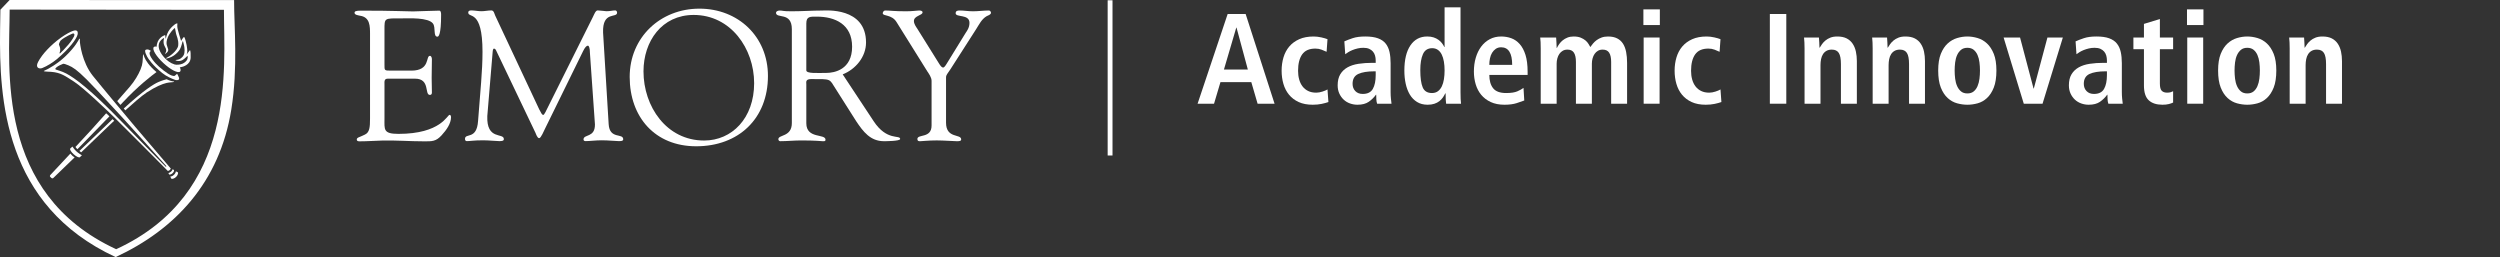
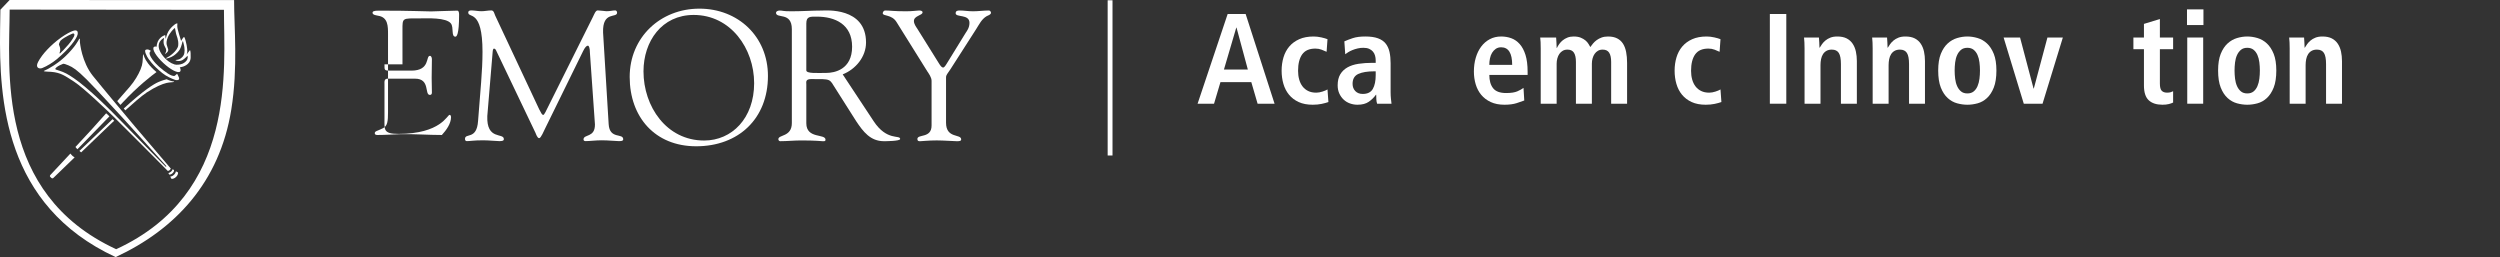
<svg xmlns="http://www.w3.org/2000/svg" version="1.1" id="Layer_1" x="0px" y="0px" width="540px" height="55.53px" viewBox="0 0 540 55.53" style="enable-background:new 0 0 540 55.53;" xml:space="preserve">
  <rect x="0" y="0" width="540" height="55.53" fill="#333333" stroke="none" />
  <title>Emory Academic Innovation</title>
  <style type="text/css">
	.st0{fill:#FFFFFF;}
</style>
  <g>
    <polygon class="st0" points="239.255,33.587 239.255,0.058 240.302,0.058 240.302,33.587 239.255,33.587  " />
    <g>
      <g>
        <path class="st0" d="M149.836,3.227c8.009,0,13.059,7.265,13.059,14.733c0,7.593-4.805,12.393-10.802,12.393     c-8.13,0-13.098-7.344-13.098-14.937C138.995,8.932,142.939,3.227,149.836,3.227z M150.373,31.596     c9.153,0,15.503-5.961,15.503-15.194c0-8.495-6.436-14.534-14.808-14.534c-8.421,0-15.057,6.203-15.057,14.743     C136.012,25.266,141.455,31.596,150.373,31.596z" />
        <path class="st0" d="M174.165,5.067c0-1.553,0.834-1.473,2.27-1.473c3.917,0,7.621,1.633,7.621,6.498     c0,4.939-3.823,5.657-5.547,5.657c-1.875,0-4.345,0.195-4.345-0.559V5.067z M182.023,16.063c2.803-1.107,5.04-3.781,5.04-6.888     c0-7.696-8.827-6.9-9.467-6.9c-2.082,0-4.341,0.164-6.634,0.164c-2.037,0-1.838-0.164-2.552-0.164     c-0.48,0-0.792,0.239-0.792,0.48c0,1.358,3.421-0.28,3.421,3.549v20.278c0,3.033-2.912,2.473-2.912,3.476     c0,0.238,0.167,0.439,0.399,0.439c1.514,0,3.022-0.163,4.527-0.163c3.307,0,4.221,0.163,4.583,0.163     c0.316,0,0.675,0.081,0.675-0.319c0-1.359-4.146-0.12-4.146-3.557v-8.421c0-0.399-0.241-1.119,1.029-1.119     c4.475,0,3.878-0.119,5.313,2.115l4.432,6.988c1.52,2.274,3.073,4.314,5.978,4.314c0.362,0,3.518,0,3.518-0.48     c0-0.962-2.879,0.519-5.749-3.876L182.023,16.063z" />
        <path class="st0" d="M193.661,4.781c-1.034-1.716-2.988-1.236-2.988-1.913c0-0.281,0.24-0.601,0.523-0.601     c1.075,0,1.826,0.172,4.537,0.172c1.313,0,2.388-0.172,2.786-0.172c0.279,0,0.753,0.044,0.753,0.401     c0,0.676-1.867,0.713-1.867,1.873c0,0.637,0.476,1.274,0.715,1.633l4.806,7.699c0.316,0.477,0.556,0.718,0.794,0.718     c0.192,0,0.43-0.281,0.745-0.798l4.103-6.661c0.277-0.435,0.838-1.116,0.838-2.192c0-1.954-2.984-1.12-2.984-2.072     c0-0.519,0.391-0.601,0.831-0.601c0.955,0,1.954,0.172,2.906,0.172c1.154,0,2.306-0.172,3.456-0.172     c0.242,0,0.441,0.283,0.441,0.478c0,0.441-0.67,0.599-0.955,0.76c-1.069,0.637-1.59,1.753-2.229,2.752l-5.571,8.693     c-0.639,0.996-0.955,1.196-0.955,1.794v9.77c0,3.471,3.268,2.354,3.268,3.59c0,0.357-0.364,0.398-0.916,0.398     c-0.6,0-2.912-0.174-4.37-0.174c-1.781,0-3.218,0.174-3.576,0.174c-0.356,0-0.596-0.041-0.596-0.478     c0-1.117,3.065-0.079,3.065-2.912v-9.651c0-0.756-0.596-1.555-0.912-2.033L193.661,4.781z" />
        <path class="st0" d="M131.471,26.817c0.197,3.345,3.143,1.87,3.143,3.265c0,0.398-0.521,0.398-0.954,0.398     c-0.759,0-2.152-0.176-3.735-0.176c-1.23,0-2.506,0.176-3.445,0.176c-0.355,0-0.438-0.199-0.438-0.359     c0-1.196,2.51-0.319,2.466-3.263l-1.084-15.444c0-0.997-0.198-1.555-0.437-1.555c-0.283,0-0.644,0.359-1.044,1.195l-8.245,16.798     c-0.2,0.356-0.836,1.991-1.237,1.991c-0.399,0-0.675-0.877-0.798-1.156l-8.484-17.752c-0.125-0.32-0.323-0.438-0.484-0.438     c-0.117,0-0.239,0.2-0.271,0.598l-1.166,13.971c-0.202,5.291,3.575,3.54,3.575,4.977c0,0.398-0.438,0.437-0.998,0.437     c-0.517,0-2.306-0.176-3.478-0.176c-2.071,0-2.747,0.176-3.517,0.176c-0.285,0-0.4-0.199-0.4-0.478     c0-1.356,2.544,0.279,2.822-3.865c0.484-6.504,0.96-10.73,0.96-14.955c0-9.373-3.084-7.14-3.084-8.495     c0-0.357,0.313-0.439,0.672-0.439c0.715,0,1.432,0.174,2.192,0.174c0.713,0,1.423-0.174,2.124-0.174     c0.561,0,0.638,0.676,0.839,1.117l9.507,20.258c0.445,0.837,0.599,1.196,0.885,1.196c0.198,0,0.592-0.837,1.235-2.155     l9.504-19.061c0.229-0.438,0.55-1.395,1.022-1.355c0.399,0,1.668,0.174,1.861,0.174c0.922,0,1.278-0.174,1.913-0.174     c0.241,0,0.4,0.239,0.4,0.477c0,1.277-3.189-0.436-3.026,4.309L131.471,26.817z" />
-         <path class="st0" d="M83.049,13.899c0,1.357-0.077,1.357,1.51,1.357h4.295c4.125,0,3.063-3.194,4.005-3.194     c0.317,0,0.432,0.438,0.432,0.757c0,1.4-0.052,2.752-0.052,4.014c0,1.036,0.052,2.075,0.052,3.151     c0,0.36-0.154,0.517-0.432,0.517c-1.225,0,0.121-3.51-3.209-3.51h-5.885c-0.837,0-0.716,0.682-0.716,1.278v7.338     c0,2.354-0.314,3.31,3.023,3.31c9.169,0,10.522-4.108,11.039-4.108c0.276,0,0.314,0.4,0.314,0.477     c0,1.436-1.031,2.831-1.982,3.872c-1.276,1.447-2.152,1.369-3.886,1.369c-3.024,0-6.04-0.245-9.061-0.167     c-1.584,0.044-3.254,0.167-4.838,0.167c-0.361,0-0.598-0.084-0.598-0.405c0.076-0.483,0.478-0.405,1.751-1.048     c1.03-0.476,1.116-1.594,1.116-3.467V7.431c0-1.797,0-3.714-2.152-4.035c-0.317-0.078-1.191-0.157-1.191-0.619     c0-0.318,0.237-0.478,1.39-0.478c7.498,0,9.567,0.169,11.238,0.169c0.792,0,4.44-0.169,5.675-0.169     c0.315,0,0.393,0.398,0.393,0.874c0,4.428-0.555,4.748-0.793,4.748c-0.959,0-0.321-1.915-0.959-2.831     c-1.025-1.358-5.151-1.12-6.742-1.12c-3.814,0-3.737-0.16-3.737,2.513V13.899z" />
+         <path class="st0" d="M83.049,13.899c0,1.357-0.077,1.357,1.51,1.357h4.295c4.125,0,3.063-3.194,4.005-3.194     c0.317,0,0.432,0.438,0.432,0.757c0,1.4-0.052,2.752-0.052,4.014c0,1.036,0.052,2.075,0.052,3.151     c0,0.36-0.154,0.517-0.432,0.517c-1.225,0,0.121-3.51-3.209-3.51h-5.885c-0.837,0-0.716,0.682-0.716,1.278v7.338     c0,2.354-0.314,3.31,3.023,3.31c9.169,0,10.522-4.108,11.039-4.108c0.276,0,0.314,0.4,0.314,0.477     c0,1.436-1.031,2.831-1.982,3.872c-3.024,0-6.04-0.245-9.061-0.167     c-1.584,0.044-3.254,0.167-4.838,0.167c-0.361,0-0.598-0.084-0.598-0.405c0.076-0.483,0.478-0.405,1.751-1.048     c1.03-0.476,1.116-1.594,1.116-3.467V7.431c0-1.797,0-3.714-2.152-4.035c-0.317-0.078-1.191-0.157-1.191-0.619     c0-0.318,0.237-0.478,1.39-0.478c7.498,0,9.567,0.169,11.238,0.169c0.792,0,4.44-0.169,5.675-0.169     c0.315,0,0.393,0.398,0.393,0.874c0,4.428-0.555,4.748-0.793,4.748c-0.959,0-0.321-1.915-0.959-2.831     c-1.025-1.358-5.151-1.12-6.742-1.12c-3.814,0-3.737-0.16-3.737,2.513V13.899z" />
      </g>
      <g>
        <g>
          <path class="st0" d="M25.094,53.828C-1.065,41.729,2.072,14.708,2.084,2.074l46.29,0.047      C48.362,14.757,51.275,41.786,25.094,53.828z M2.08,0L0.086,2.097C0.061,3.607,0.03,5.506,0.017,6.441      C-0.176,21.28,0.834,44.363,24.978,55.53C37.754,49.61,47.422,39.44,49.96,23.665c1.48-9.135,0.592-17.811,0.604-23.644L2.08,0z      " />
        </g>
        <g>
          <path class="st0" d="M15.205,33.168c-1.854,1.986-3.685,3.942-4.303,4.603c-0.142,0.152-0.155,0.309-0.071,0.402      c0.129,0.141,0.3,0.32,0.37,0.331c0.114,0.026,0.197,0.076,0.394-0.137c0.081-0.092,2.12-2.059,4.527-4.377      c0,0-0.242-0.124-0.455-0.31C15.455,33.488,15.205,33.168,15.205,33.168z" />
          <g>
-             <path class="st0" d="M16.447,32.643c0.472,0.457,1.243,0.899,1.243,0.899l-0.426,0.408c-0.159,0.174-0.758-0.103-1.336-0.614       c-0.575-0.517-0.913-1.08-0.751-1.254l0.471-0.427C15.648,31.655,15.976,32.189,16.447,32.643z" />
-           </g>
+             </g>
          <g>
            <g>
              <g>
                <path class="st0" d="M37.593,37.745c0.379-0.383,0.399-0.738,0.399-0.738l0.421,0.205c0.122,0.13,0.019,0.617-0.37,0.997         c-0.389,0.38-0.915,0.509-1.041,0.377l-0.223-0.45C36.78,38.136,37.197,38.142,37.593,37.745z" />
              </g>
            </g>
            <g>
              <g>
                <path class="st0" d="M36.959,37.063c0.248-0.225,0.333-0.527,0.333-0.527l0.273,0.188c0.09,0.095,0.008,0.402-0.276,0.677         c-0.284,0.281-0.67,0.374-0.76,0.277l-0.159-0.297C36.369,37.381,36.708,37.29,36.959,37.063z" />
              </g>
            </g>
          </g>
        </g>
        <g>
          <path class="st0" d="M38.248,15.934l-0.491,0.435c-0.672,0.258-2.203-0.912-3.407-1.966c-0.806-0.707-2.42-2.487-1.961-3.207      l0.202-0.207c-0.145-0.088-0.27-0.161-0.364-0.212c-0.135-0.072-0.313-0.123-0.517-0.097c-0.19,0.021-0.345,0.103-0.361,0.258      c-0.035,0.323,0.151,0.748,0.409,1.253c0.254,0.507,1.26,1.965,3.282,3.577c0.923,0.738,1.981,1.191,2.745,1.47      c0.137,0.051,0.617,0.151,0.826-0.055c0.213-0.213-0.023-0.584-0.184-0.941C38.385,16.147,38.321,16.044,38.248,15.934z" />
        </g>
        <path class="st0" d="M37.268,11.265" />
        <path class="st0" d="M36.279,10.822" />
        <path class="st0" d="M17.254,8.388c-0.002,0.149-0.002,0.319-0.002,0.492c0,0.49,0.447,4.555,2.793,7.486     c2.023,2.527,8.138,9.814,9.111,10.972c0.913,1.084,6.91,8.097,7.664,8.986c0.031,0.039,0.072,0.084,0.077,0.095     c0.004,0.006-0.081,0.19-0.259,0.335c-0.192,0.15-0.393,0.166-0.393,0.166c-0.024-0.015-0.158-0.156-0.183-0.184     c-0.219-0.254-10.578-10.615-11.589-11.592c-1.009-0.974-6.341-6.14-8.544-7.55c-1.904-1.217-2.771-1.9-4.864-2.076     c0,0-1.488-0.053-1.586-0.128c-0.021-0.012,0.007-0.078,0.044-0.093c0.921-0.376,2.935-1.549,4.524-3.061     c2.23-2.114,2.939-3.596,3.05-3.825C17.123,8.351,17.254,8.339,17.254,8.388z M18.715,17.166     c-2.154-2.139-2.973-2.637-3.942-3.055c-0.503-0.217-1.005-0.38-1.152-0.323c-0.423,0.159-1.057,0.437-1.45,0.783     c-0.283,0.253-0.258,0.373-0.103,0.456c0.155,0.084,1.248,0.322,2.243,0.854c1.747,0.931,5.021,3.212,12.16,10.593     c3.628,3.751,9.338,9.554,9.338,9.554l0.145-0.116c0,0-8.306-9.316-14.789-16.207C20.245,18.725,19.437,17.885,18.715,17.166z" />
        <path class="st0" d="M38.075,15.852" />
        <path class="st0" d="M12.32,12.742c-0.947,0.792-2.128,1.522-3.176,1.947c-0.659,0.271-1.59-0.03-0.92-1.304     c0.202-0.384,0.491-0.864,0.889-1.389c1.245-1.655,3.476-3.695,5.64-4.865c0.657-0.356,1.264-0.585,1.538-0.569     c0.533,0.031,0.563,0.483,0.467,0.908C16.541,8.408,14.98,10.509,12.32,12.742z M12.98,11.528c0.236-0.206,1.1-1.084,1.828-1.939     c0.765-0.901,1.17-1.705,1.17-1.705s0.115-0.252,0.097-0.426c-0.016-0.137-0.157-0.19-0.21-0.239     c-0.082-0.072-1.948,0.773-2.772,1.541c-0.099,0.094-0.277,0.472-0.361,0.748c-0.072,0.235,0.546,0.895,0.139,1.898     C12.815,11.545,12.946,11.56,12.98,11.528z" />
        <path class="st0" d="M17.234,8.655" />
        <g>
          <path class="st0" d="M24.314,25.736c-0.433,0.411-7.166,6.87-7.166,6.87c0.097,0.097,0.382,0.304,0.382,0.304      s6.181-5.94,6.641-6.369c0.126-0.117,0.397-0.369,0.498-0.454L24.314,25.736z" />
          <path class="st0" d="M37.005,17.775c0.095-0.01,0.197-0.016,0.284-0.022c0.098-0.005,0.233-0.03,0.255-0.051      c0.057-0.043,0.094-0.108-0.016-0.11c-0.321-0.01-0.889-0.169-1.539-0.476c-0.399,0.107-1.048,0.283-1.816,0.623      c-0.971,0.434-3.097,1.708-7.447,5.701l0.34,0.396c1.509-1.361,3.526-3.142,4.623-3.859c1.942-1.268,3.351-1.838,4.295-2.062      C36.263,17.848,36.683,17.799,37.005,17.775z" />
        </g>
        <g>
          <path class="st0" d="M32.765,14.606C31.57,13.362,31.191,12.467,31,11.81c-0.007-0.025-0.016-0.047-0.023-0.062      c-0.006-0.009-0.058-0.021-0.07,0.029c-0.008,0.026-0.017,0.056-0.018,0.081c-0.105,1.285,0.011,1.824-0.53,3.137      c-0.453,1.096-1.249,2.492-2.345,3.765c-0.632,0.74-1.706,1.952-2.694,3.079l0.694,0.822c0.067-0.08,0.288-0.311,0.54-0.58      c3.319-3.549,6.209-5.75,7.246-6.51C33.425,15.258,33.077,14.928,32.765,14.606z" />
          <path class="st0" d="M22.928,24.467c-1.402,1.582-2.81,3.141-3.218,3.595c-0.346,0.385-3.408,3.677-3.408,3.677      s0.072,0.134,0.169,0.24c0.094,0.106,0.256,0.251,0.256,0.251s6.424-6.594,6.912-7.101L22.928,24.467z" />
        </g>
        <path class="st0" d="M33.938,10.247c0-0.05,0.005-0.094,0.008-0.143c-0.335-0.092-0.592-0.076-0.726,0.068     c-0.421,0.456,0.513,2.002,2.085,3.46c1.572,1.456,3.189,2.269,3.607,1.814c0.17-0.183,0.117-0.542-0.106-1.004     C36.522,14.708,33.938,11.71,33.938,10.247z" />
        <path class="st0" d="M41.022,10.832c-0.221,0.256-0.601,0.85-0.828,1.052c0.245-0.217,0.384-0.747,0.119-2.134     c-0.189-0.972-0.309-1.294-0.437-1.613C39.804,7.954,39.694,8,39.564,8.141c-0.124,0.138-0.417,0.642-0.424,0.672     c-0.029,0.118,0.002,0.008-0.453-1.398C38.4,6.522,38.28,5.899,38.292,5.584c0.008-0.165,0.016-0.339,0.023-0.464     c0.007-0.108-0.055-0.108-0.339,0.015C37.824,5.2,36.62,6.038,36.122,7.299c-0.286,0.73-0.308,1.332-0.353,0.964     c-0.086-0.715-0.074-0.705-0.145-0.682c-0.398,0.131-1.79,0.763-1.792,2.644c-0.002,1.603,3.011,4.999,5.459,4.23     c0,0,1.857-0.354,1.892-2.028C41.218,10.752,41.022,10.832,41.022,10.832z M40.413,12.91c-0.094,0.169-0.437,0.606-0.965,0.837     c-0.58,0.255-1.357,0.294-1.757,0.17c-1.808-0.558-2.892-2.401-2.892-2.401c-1.422-2.303,0.486-3.286,0.645-3.318     c0,0-0.202,0.752-0.075,1.266c0.11,0.461,0.383,0.814,0.469,1.07c0.177,0.508-0.065,0.86-0.183,1.025     c-0.065,0.087,0.103,0.039,0.142,0.014c0.027-0.021,0.047-0.047,0.108-0.091c0.262-0.196,0.504-0.501,0.427-0.822     c-0.166-0.71-0.677-1.155-0.073-2.625c0.37-0.893,1.229-1.776,1.311-1.829c0.134-0.092,0.223-0.208,0.226-0.113     c0.002,0.097,0.157,0.758,0.236,1.186c0.08,0.427,0.575,1.298,0.468,2.505c-0.108,1.205-2.083,2.528-2.354,2.612     c-0.089,0.029-0.227,0.111-0.263,0.142c-0.07,0.068,0.031,0.084,0.079,0.092c0.104,0.021,0.943-0.18,1.616-0.65     c0.564-0.393,1.101-0.985,1.287-1.336c0.346-0.648,0.513-1.547,0.546-1.632c0.058-0.14,0.116-0.134,0.133-0.06     c0.018,0.073,0.158,0.603,0.212,0.872c0.03,0.149,0.115,0.567,0.117,1.028c0.006,0.905-0.258,1.326-0.792,1.731     c-0.303,0.233-0.636,0.319-1,0.356l-0.126,0.021c-0.051,0.009-0.098,0.025,0.014,0.08c0.029,0.015,0.076,0.028,0.127,0.053     c0.302,0.136,0.934,0.121,1.34-0.13c0.186-0.116,0.437-0.294,0.774-0.623c0.126-0.121,0.299-0.347,0.316-0.272     C40.552,12.172,40.586,12.581,40.413,12.91z" />
      </g>
    </g>
  </g>
  <g>
    <path class="st0" d="M270.282,17.737h-6.662l-1.388,4.664h-3.553l6.495-19.376h3.886l6.246,19.376h-3.664L270.282,17.737z    M269.533,15.017l-2.443-9.049h-0.056l-2.664,9.049H269.533z" />
    <path class="st0" d="M286.937,22.04c-0.408,0.148-0.898,0.282-1.472,0.402s-1.212,0.181-1.915,0.181   c-1.185,0-2.198-0.195-3.04-0.583c-0.842-0.389-1.536-0.916-2.082-1.582c-0.546-0.666-0.949-1.444-1.207-2.332   c-0.259-0.888-0.389-1.841-0.389-2.859c0-1.018,0.135-1.976,0.403-2.873c0.268-0.897,0.685-1.679,1.249-2.345   c0.564-0.666,1.282-1.194,2.151-1.582c0.87-0.389,1.906-0.583,3.11-0.583c0.536,0,1.091,0.065,1.665,0.194   c0.573,0.13,1.018,0.259,1.332,0.389l-0.195,2.721c-0.315-0.148-0.676-0.301-1.082-0.458c-0.407-0.157-0.851-0.236-1.332-0.236   c-1.314,0-2.267,0.417-2.859,1.249c-0.592,0.833-0.889,2.017-0.889,3.553c0,0.666,0.078,1.286,0.236,1.86   c0.157,0.574,0.398,1.074,0.721,1.499c0.324,0.426,0.731,0.759,1.222,0.999c0.49,0.241,1.069,0.361,1.735,0.361   c0.425,0,0.879-0.078,1.36-0.236c0.481-0.157,0.841-0.31,1.082-0.458L286.937,22.04z" />
    <path class="st0" d="M290.379,8.938c0.481-0.222,1.083-0.453,1.805-0.694c0.722-0.241,1.628-0.361,2.72-0.361   c1.11,0,2.022,0.13,2.734,0.389c0.713,0.259,1.267,0.638,1.665,1.138c0.398,0.5,0.676,1.106,0.834,1.818   c0.157,0.713,0.235,1.513,0.235,2.401v6.246c0,0.518,0.023,0.999,0.07,1.444c0.046,0.444,0.088,0.805,0.125,1.082h-3.109   c-0.093-0.277-0.148-0.583-0.167-0.916c-0.019-0.333-0.028-0.675-0.028-1.027h-0.055c-0.426,0.593-0.944,1.101-1.555,1.527   c-0.611,0.426-1.425,0.638-2.443,0.638c-0.555,0-1.092-0.093-1.61-0.278c-0.518-0.184-0.972-0.458-1.36-0.819   c-0.388-0.361-0.704-0.8-0.944-1.319c-0.24-0.518-0.361-1.11-0.361-1.777c0-0.962,0.19-1.758,0.569-2.387   c0.38-0.629,0.902-1.128,1.568-1.499s1.458-0.625,2.374-0.763c0.916-0.139,1.92-0.208,3.012-0.208h0.693v-0.528   c0-0.351-0.046-0.694-0.138-1.027c-0.093-0.333-0.246-0.624-0.458-0.874c-0.213-0.25-0.486-0.448-0.819-0.597   c-0.333-0.148-0.749-0.222-1.249-0.222c-0.426,0-0.837,0.046-1.235,0.139c-0.398,0.093-0.768,0.208-1.11,0.347   c-0.343,0.139-0.648,0.291-0.916,0.458c-0.268,0.167-0.486,0.315-0.653,0.444L290.379,8.938z M297.152,15.405h-0.305   c-1.48,0-2.632,0.19-3.456,0.569c-0.823,0.38-1.235,1.087-1.235,2.124c0,0.648,0.199,1.175,0.597,1.582   c0.398,0.408,0.929,0.611,1.596,0.611c1.036,0,1.762-0.361,2.178-1.083c0.416-0.722,0.624-1.721,0.624-2.998V15.405z" />
-     <path class="st0" d="M315.473,1.582v18.376c0,0.518,0.009,0.99,0.028,1.415c0.017,0.426,0.046,0.768,0.083,1.027h-3.22   c-0.038-0.203-0.066-0.504-0.083-0.902c-0.019-0.397-0.028-0.837-0.028-1.319h-0.083c-0.148,0.315-0.324,0.616-0.528,0.902   c-0.203,0.287-0.453,0.546-0.749,0.777c-0.296,0.231-0.653,0.416-1.069,0.555c-0.416,0.138-0.902,0.208-1.457,0.208   c-0.889,0-1.652-0.199-2.291-0.597c-0.638-0.398-1.156-0.93-1.554-1.596c-0.398-0.667-0.694-1.444-0.889-2.332   c-0.194-0.888-0.291-1.832-0.291-2.831c0-2.35,0.435-4.168,1.305-5.455c0.869-1.286,2.082-1.929,3.636-1.929   c0.518,0,0.976,0.065,1.374,0.194c0.398,0.13,0.749,0.305,1.055,0.528c0.305,0.222,0.56,0.468,0.763,0.736   c0.203,0.268,0.37,0.541,0.5,0.819h0.056V1.582H315.473z M306.785,15.128c0,1.666,0.17,2.91,0.513,3.734   c0.342,0.823,1.014,1.235,2.013,1.235c0.5,0,0.925-0.129,1.277-0.388c0.35-0.259,0.633-0.611,0.846-1.055   c0.213-0.444,0.365-0.962,0.458-1.555c0.093-0.592,0.139-1.221,0.139-1.887c0-0.684-0.051-1.323-0.153-1.915   c-0.102-0.592-0.259-1.101-0.472-1.527c-0.213-0.426-0.49-0.759-0.833-0.999c-0.343-0.241-0.745-0.361-1.207-0.361   c-0.962,0-1.633,0.43-2.013,1.291S306.785,13.703,306.785,15.128z" />
    <path class="st0" d="M329.241,21.707c-0.371,0.149-0.917,0.338-1.638,0.569s-1.601,0.347-2.637,0.347   c-1.147,0-2.138-0.195-2.97-0.583c-0.833-0.389-1.517-0.907-2.053-1.555c-0.537-0.647-0.935-1.406-1.194-2.276   c-0.259-0.869-0.389-1.786-0.389-2.748c0-1.073,0.135-2.068,0.403-2.984c0.268-0.916,0.656-1.717,1.166-2.401   c0.509-0.684,1.129-1.221,1.86-1.61s1.55-0.583,2.457-0.583c0.777,0,1.507,0.125,2.193,0.375c0.684,0.25,1.291,0.671,1.818,1.263   c0.528,0.593,0.944,1.374,1.249,2.346s0.458,2.189,0.458,3.65v0.666h-8.272c0,1.221,0.273,2.179,0.819,2.873   c0.545,0.694,1.485,1.041,2.817,1.041c1.054,0,1.864-0.125,2.429-0.375c0.564-0.25,1.003-0.495,1.319-0.735L329.241,21.707z    M326.631,14.017c0-2.535-0.796-3.803-2.387-3.803c-0.444,0-0.829,0.111-1.152,0.333c-0.324,0.222-0.592,0.509-0.806,0.861   c-0.213,0.351-0.365,0.759-0.458,1.221c-0.093,0.463-0.138,0.926-0.138,1.388H326.631z" />
    <path class="st0" d="M332.794,10.437c0-0.518-0.01-0.972-0.028-1.36c-0.018-0.389-0.046-0.712-0.083-0.972h3.442   c0.018,0.37,0.042,0.745,0.07,1.124c0.028,0.38,0.042,0.754,0.042,1.125h0.055c0.13-0.278,0.301-0.564,0.514-0.861   c0.212-0.296,0.462-0.56,0.749-0.791c0.287-0.231,0.624-0.426,1.013-0.583c0.389-0.157,0.834-0.236,1.333-0.236   c0.61,0,1.119,0.083,1.527,0.25c0.407,0.167,0.749,0.366,1.026,0.597c0.278,0.232,0.496,0.482,0.653,0.749   c0.157,0.269,0.291,0.496,0.403,0.68c0.167-0.24,0.361-0.495,0.583-0.763c0.222-0.268,0.486-0.514,0.791-0.735   c0.306-0.222,0.657-0.407,1.055-0.555c0.398-0.148,0.865-0.222,1.402-0.222c0.777,0,1.429,0.135,1.957,0.403   c0.528,0.268,0.948,0.648,1.263,1.138c0.314,0.49,0.541,1.087,0.68,1.79c0.139,0.704,0.208,1.49,0.208,2.36v8.827h-3.442v-9.022   c0-0.888-0.143-1.554-0.431-1.999c-0.287-0.444-0.754-0.666-1.401-0.666c-0.389,0-0.727,0.083-1.014,0.25   c-0.288,0.167-0.528,0.389-0.721,0.667c-0.195,0.277-0.343,0.601-0.444,0.972c-0.103,0.37-0.153,0.749-0.153,1.138v8.661H340.4   v-9.022c0-0.888-0.144-1.554-0.431-1.999c-0.287-0.444-0.754-0.666-1.402-0.666c-0.388,0-0.726,0.083-1.013,0.25   c-0.288,0.167-0.528,0.389-0.722,0.667c-0.194,0.277-0.343,0.601-0.443,0.972c-0.103,0.37-0.153,0.749-0.153,1.138v8.661h-3.442   V10.437z" />
-     <path class="st0" d="M354.973,2.026h3.553v3.386h-3.553V2.026z M355.029,8.105h3.442v14.296h-3.442V8.105z" />
    <path class="st0" d="M371.823,22.04c-0.408,0.148-0.898,0.282-1.472,0.402s-1.212,0.181-1.915,0.181   c-1.185,0-2.198-0.195-3.04-0.583c-0.842-0.389-1.536-0.916-2.082-1.582c-0.546-0.666-0.949-1.444-1.207-2.332   c-0.259-0.888-0.389-1.841-0.389-2.859c0-1.018,0.135-1.976,0.403-2.873c0.268-0.897,0.684-1.679,1.249-2.345   c0.564-0.666,1.282-1.194,2.151-1.582c0.87-0.389,1.906-0.583,3.11-0.583c0.536,0,1.091,0.065,1.665,0.194   c0.573,0.13,1.018,0.259,1.332,0.389l-0.195,2.721c-0.315-0.148-0.676-0.301-1.082-0.458c-0.407-0.157-0.851-0.236-1.332-0.236   c-1.314,0-2.267,0.417-2.859,1.249c-0.592,0.833-0.889,2.017-0.889,3.553c0,0.666,0.078,1.286,0.236,1.86   c0.157,0.574,0.398,1.074,0.721,1.499c0.324,0.426,0.731,0.759,1.222,0.999c0.49,0.241,1.069,0.361,1.735,0.361   c0.425,0,0.879-0.078,1.36-0.236c0.481-0.157,0.841-0.31,1.082-0.458L371.823,22.04z" />
    <path class="st0" d="M382.287,3.025h3.553v19.376h-3.553V3.025z" />
    <path class="st0" d="M389.783,10.464c0-0.444-0.01-0.869-0.028-1.277c-0.018-0.407-0.046-0.768-0.083-1.082h3.22   c0.018,0.37,0.042,0.735,0.07,1.096c0.027,0.361,0.042,0.727,0.042,1.096h0.055c0.129-0.222,0.291-0.472,0.486-0.749   c0.194-0.278,0.44-0.541,0.735-0.791c0.296-0.25,0.653-0.458,1.069-0.624c0.416-0.167,0.921-0.25,1.513-0.25   c0.814,0,1.489,0.139,2.026,0.416c0.536,0.278,0.967,0.662,1.291,1.152c0.324,0.49,0.556,1.055,0.694,1.693   c0.138,0.638,0.208,1.319,0.208,2.04v9.216h-3.442v-8.577c0-1.11-0.153-1.906-0.458-2.387c-0.306-0.481-0.81-0.722-1.513-0.722   c-0.444,0-0.824,0.088-1.138,0.264c-0.316,0.176-0.569,0.416-0.764,0.722c-0.195,0.305-0.333,0.662-0.416,1.069   c-0.083,0.407-0.125,0.842-0.125,1.305v8.328h-3.442V10.464z" />
    <path class="st0" d="M404.495,10.464c0-0.444-0.01-0.869-0.028-1.277c-0.018-0.407-0.046-0.768-0.083-1.082h3.22   c0.018,0.37,0.042,0.735,0.07,1.096c0.027,0.361,0.042,0.727,0.042,1.096h0.055c0.129-0.222,0.291-0.472,0.486-0.749   c0.194-0.278,0.44-0.541,0.735-0.791c0.296-0.25,0.653-0.458,1.069-0.624c0.416-0.167,0.921-0.25,1.513-0.25   c0.814,0,1.489,0.139,2.026,0.416c0.536,0.278,0.967,0.662,1.291,1.152c0.324,0.49,0.556,1.055,0.694,1.693   c0.138,0.638,0.208,1.319,0.208,2.04v9.216h-3.442v-8.577c0-1.11-0.153-1.906-0.458-2.387c-0.306-0.481-0.81-0.722-1.513-0.722   c-0.444,0-0.824,0.088-1.138,0.264c-0.316,0.176-0.569,0.416-0.764,0.722c-0.195,0.305-0.333,0.662-0.416,1.069   c-0.083,0.407-0.125,0.842-0.125,1.305v8.328h-3.442V10.464z" />
    <path class="st0" d="M418.651,15.239c0-1.461,0.19-2.665,0.569-3.608c0.38-0.944,0.874-1.693,1.485-2.249s1.291-0.944,2.04-1.166   c0.749-0.222,1.485-0.333,2.207-0.333c0.721,0,1.457,0.111,2.206,0.333c0.749,0.222,1.425,0.611,2.026,1.166   c0.601,0.555,1.092,1.305,1.472,2.249c0.379,0.943,0.569,2.147,0.569,3.608c0,1.499-0.191,2.725-0.569,3.678   c-0.38,0.954-0.87,1.707-1.472,2.263c-0.601,0.555-1.277,0.935-2.026,1.138c-0.749,0.203-1.485,0.305-2.206,0.305   c-0.722,0-1.458-0.102-2.207-0.305c-0.749-0.203-1.429-0.583-2.04-1.138c-0.611-0.555-1.106-1.309-1.485-2.263   C418.841,17.964,418.651,16.738,418.651,15.239z M422.204,15.239c0,0.593,0.037,1.185,0.111,1.777   c0.074,0.593,0.217,1.125,0.43,1.596c0.213,0.471,0.496,0.851,0.847,1.138c0.351,0.287,0.805,0.43,1.36,0.43   c0.555,0,1.008-0.143,1.36-0.43c0.351-0.287,0.628-0.667,0.833-1.138c0.203-0.472,0.342-1.004,0.416-1.596   c0.074-0.592,0.111-1.184,0.111-1.777c0-0.592-0.038-1.184-0.111-1.777c-0.075-0.592-0.213-1.119-0.416-1.582   c-0.204-0.463-0.481-0.837-0.833-1.125c-0.352-0.287-0.805-0.43-1.36-0.43c-0.556,0-1.009,0.144-1.36,0.43   c-0.351,0.287-0.634,0.662-0.847,1.125s-0.356,0.99-0.43,1.582C422.241,14.055,422.204,14.647,422.204,15.239z" />
    <path class="st0" d="M432.78,8.105h3.553l2.914,11.02h0.056l2.942-11.02h3.331l-4.387,14.296h-4.053L432.78,8.105z" />
-     <path class="st0" d="M448.325,8.938c0.481-0.222,1.083-0.453,1.805-0.694c0.722-0.241,1.628-0.361,2.72-0.361   c1.11,0,2.022,0.13,2.734,0.389c0.713,0.259,1.267,0.638,1.665,1.138c0.398,0.5,0.676,1.106,0.834,1.818   c0.157,0.713,0.235,1.513,0.235,2.401v6.246c0,0.518,0.023,0.999,0.07,1.444c0.046,0.444,0.088,0.805,0.125,1.082h-3.109   c-0.093-0.277-0.148-0.583-0.167-0.916c-0.019-0.333-0.028-0.675-0.028-1.027h-0.055c-0.426,0.593-0.944,1.101-1.555,1.527   c-0.611,0.426-1.425,0.638-2.443,0.638c-0.555,0-1.092-0.093-1.61-0.278c-0.518-0.184-0.972-0.458-1.36-0.819   c-0.388-0.361-0.704-0.8-0.944-1.319c-0.24-0.518-0.361-1.11-0.361-1.777c0-0.962,0.19-1.758,0.569-2.387   c0.38-0.629,0.902-1.128,1.568-1.499s1.458-0.625,2.374-0.763c0.916-0.139,1.92-0.208,3.012-0.208h0.693v-0.528   c0-0.351-0.046-0.694-0.138-1.027c-0.093-0.333-0.246-0.624-0.458-0.874c-0.213-0.25-0.486-0.448-0.819-0.597   c-0.333-0.148-0.749-0.222-1.249-0.222c-0.426,0-0.837,0.046-1.235,0.139c-0.398,0.093-0.768,0.208-1.11,0.347   c-0.343,0.139-0.648,0.291-0.916,0.458c-0.268,0.167-0.486,0.315-0.653,0.444L448.325,8.938z M455.098,15.405h-0.305   c-1.48,0-2.632,0.19-3.456,0.569c-0.823,0.38-1.235,1.087-1.235,2.124c0,0.648,0.199,1.175,0.597,1.582   c0.398,0.408,0.929,0.611,1.596,0.611c1.036,0,1.762-0.361,2.178-1.083c0.416-0.722,0.624-1.721,0.624-2.998V15.405z" />
    <path class="st0" d="M463.093,5.162l3.442-1.055v3.997h2.859v2.526h-2.859v7.412c0,0.777,0.134,1.3,0.403,1.568   c0.267,0.269,0.652,0.402,1.152,0.402c0.314,0,0.578-0.032,0.791-0.097c0.212-0.065,0.383-0.134,0.513-0.208v2.443   c-0.259,0.13-0.579,0.241-0.958,0.333c-0.38,0.092-0.829,0.139-1.347,0.139c-1.277,0-2.262-0.319-2.956-0.958   s-1.041-1.707-1.041-3.206v-7.828h-2.277V8.105h2.277V5.162z" />
    <path class="st0" d="M472.391,2.026h3.553v3.386h-3.553V2.026z M472.447,8.105h3.442v14.296h-3.442V8.105z" />
    <path class="st0" d="M479.109,15.239c0-1.461,0.19-2.665,0.569-3.608c0.38-0.944,0.874-1.693,1.485-2.249s1.291-0.944,2.04-1.166   c0.749-0.222,1.485-0.333,2.207-0.333c0.721,0,1.457,0.111,2.206,0.333c0.749,0.222,1.425,0.611,2.026,1.166   c0.601,0.555,1.092,1.305,1.472,2.249c0.379,0.943,0.569,2.147,0.569,3.608c0,1.499-0.191,2.725-0.569,3.678   c-0.38,0.954-0.87,1.707-1.472,2.263c-0.601,0.555-1.277,0.935-2.026,1.138c-0.749,0.203-1.485,0.305-2.206,0.305   c-0.722,0-1.458-0.102-2.207-0.305c-0.749-0.203-1.429-0.583-2.04-1.138c-0.611-0.555-1.106-1.309-1.485-2.263   C479.299,17.964,479.109,16.738,479.109,15.239z M482.662,15.239c0,0.593,0.037,1.185,0.111,1.777   c0.074,0.593,0.217,1.125,0.43,1.596c0.213,0.471,0.496,0.851,0.847,1.138c0.351,0.287,0.805,0.43,1.36,0.43   c0.555,0,1.008-0.143,1.36-0.43c0.351-0.287,0.628-0.667,0.833-1.138c0.203-0.472,0.342-1.004,0.416-1.596   c0.074-0.592,0.111-1.184,0.111-1.777c0-0.592-0.038-1.184-0.111-1.777c-0.075-0.592-0.213-1.119-0.416-1.582   c-0.204-0.463-0.481-0.837-0.833-1.125c-0.352-0.287-0.805-0.43-1.36-0.43c-0.556,0-1.009,0.144-1.36,0.43   c-0.351,0.287-0.634,0.662-0.847,1.125s-0.356,0.99-0.43,1.582C482.699,14.055,482.662,14.647,482.662,15.239z" />
    <path class="st0" d="M494.571,10.464c0-0.444-0.01-0.869-0.028-1.277c-0.018-0.407-0.046-0.768-0.083-1.082h3.22   c0.018,0.37,0.042,0.735,0.07,1.096c0.027,0.361,0.042,0.727,0.042,1.096h0.055c0.129-0.222,0.291-0.472,0.486-0.749   c0.194-0.278,0.44-0.541,0.735-0.791c0.296-0.25,0.653-0.458,1.069-0.624c0.416-0.167,0.921-0.25,1.513-0.25   c0.814,0,1.489,0.139,2.026,0.416c0.536,0.278,0.967,0.662,1.291,1.152c0.324,0.49,0.556,1.055,0.694,1.693s0.208,1.319,0.208,2.04   v9.216h-3.442v-8.577c0-1.11-0.153-1.906-0.458-2.387c-0.306-0.481-0.81-0.722-1.513-0.722c-0.444,0-0.824,0.088-1.138,0.264   c-0.316,0.176-0.569,0.416-0.764,0.722c-0.195,0.305-0.333,0.662-0.416,1.069c-0.083,0.407-0.125,0.842-0.125,1.305v8.328h-3.442   V10.464z" />
  </g>
</svg>